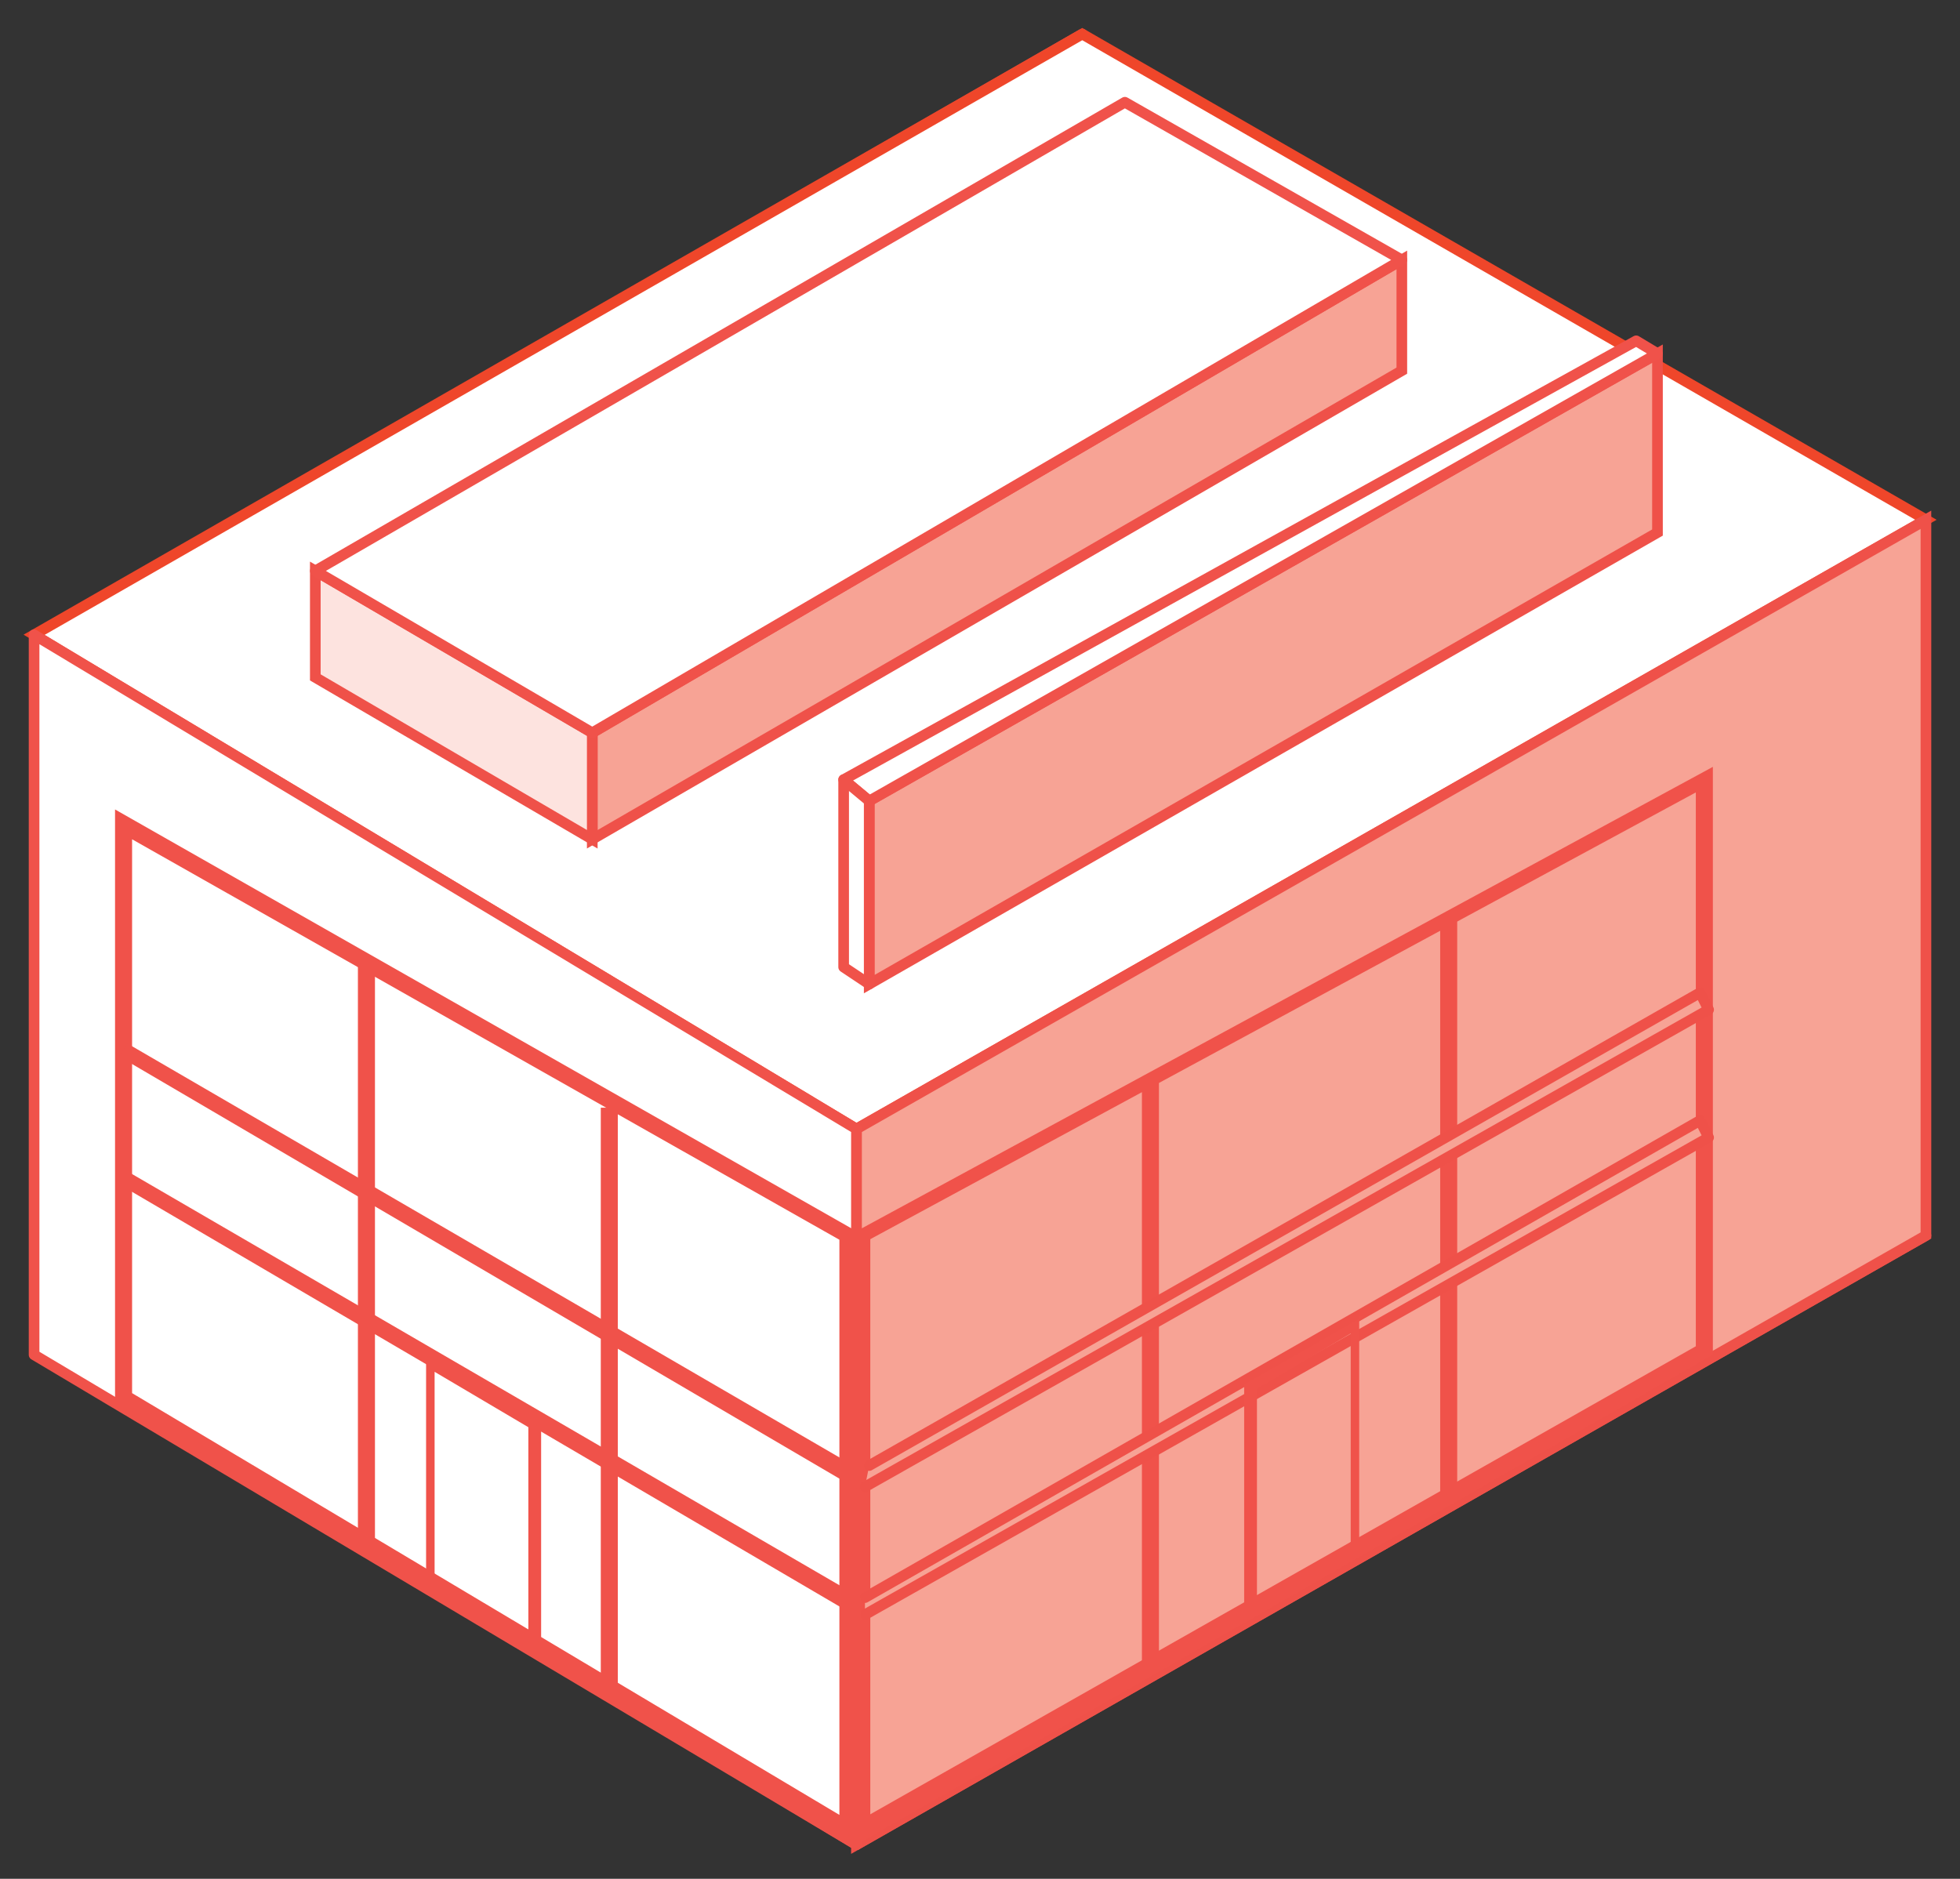
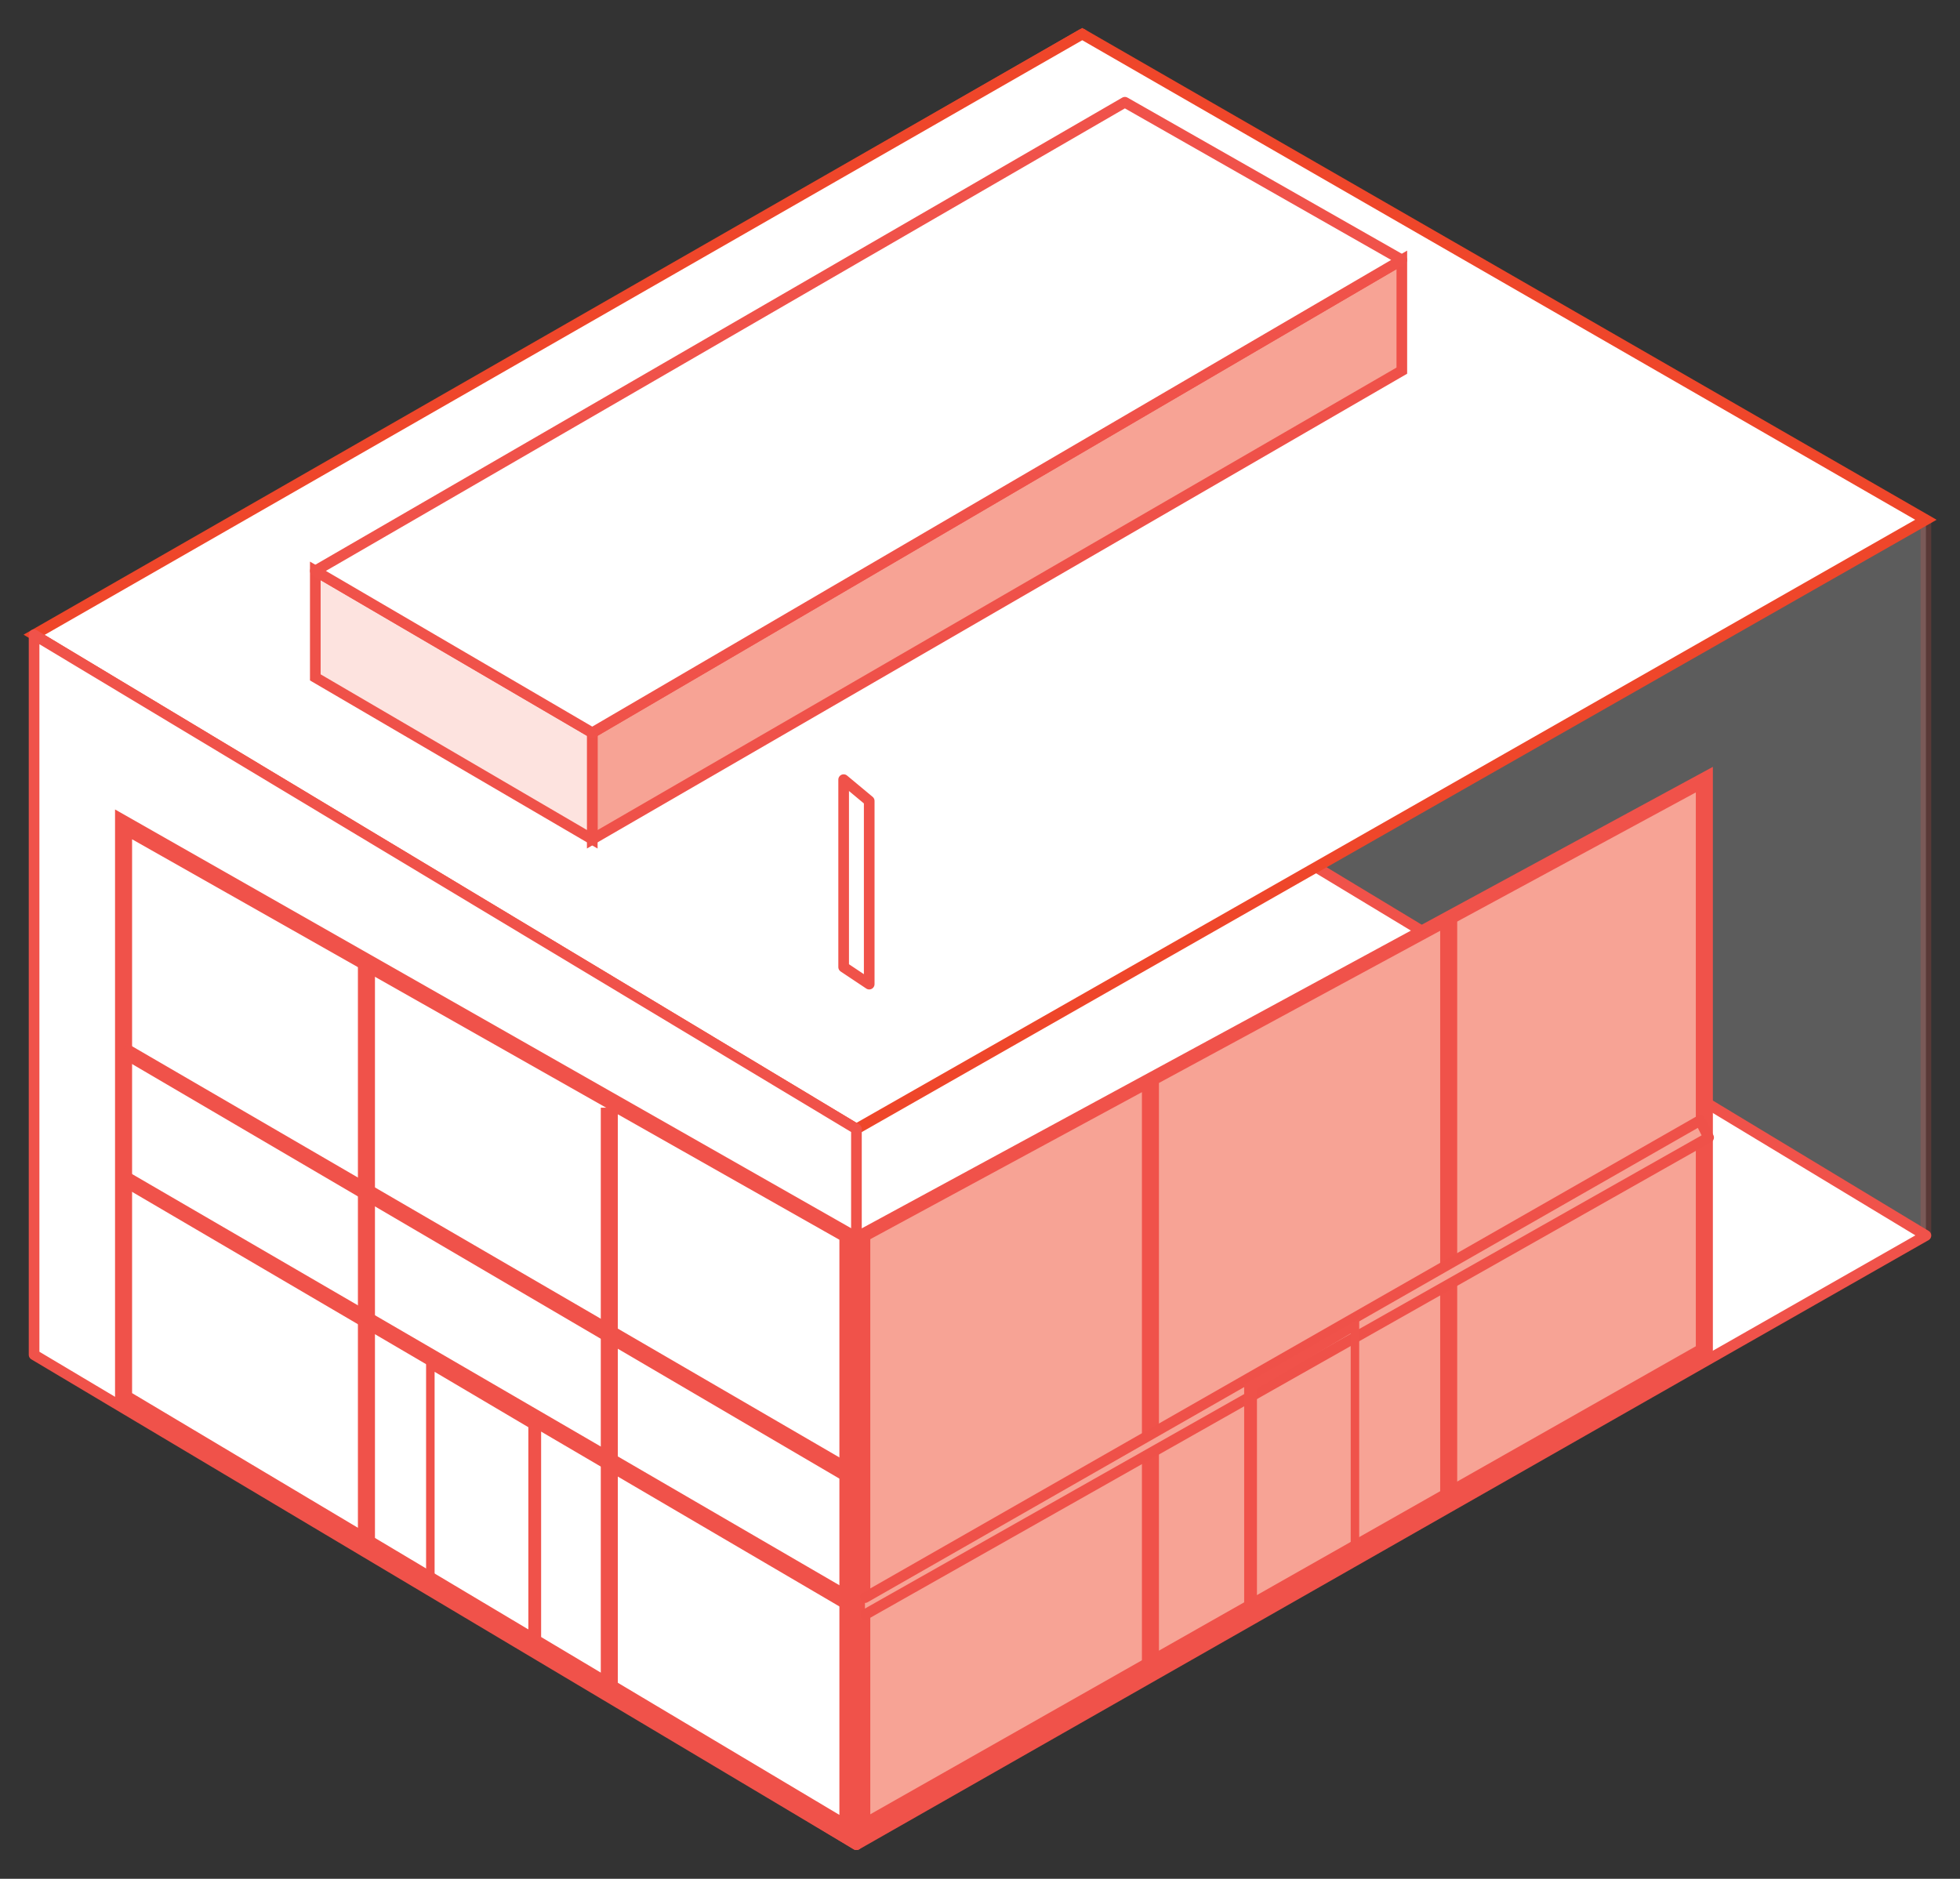
<svg xmlns="http://www.w3.org/2000/svg" version="1.1" id="Layer_1" x="0px" y="0px" viewBox="0 0 46 44.1" style="enable-background:new 0 0 46 44.1;" xml:space="preserve">
  <rect x="0" y="0" width="46" height="44.1" fill="#333333" stroke="none" />
  <style type="text/css">
	
		.st0{opacity:0.2;fill:#FFFFFF;stroke:#F0524A;stroke-width:0.25;stroke-linecap:round;stroke-linejoin:round;stroke-miterlimit:10;}
	.st1{fill:#FFFFFF;stroke:#F0524A;stroke-width:0.25;stroke-linecap:round;stroke-linejoin:round;stroke-miterlimit:10;}
	.st2{fill:#FFFFFF;stroke:#EF462A;stroke-width:0.25;stroke-miterlimit:10;}
	.st3{fill:#F7A395;stroke:#EF5149;stroke-width:0.25;stroke-miterlimit:10;}
	.st4{fill:#F0524A;}
	.st5{fill:#F7A395;stroke:#EF5149;stroke-width:0.25;stroke-linecap:round;stroke-linejoin:round;stroke-miterlimit:10;}
	.st6{fill:#FDE3DF;stroke:#EF5149;stroke-width:0.25;stroke-miterlimit:10;}
</style>
  <g>
    <polygon class="st0" points="20.1,26.5 20.1,43.3 45.2,29 45.2,12.2  " />
    <g>
      <polygon class="st1" points="26,17.4 0.9,31.7 20.1,43.3 45.2,29   " />
      <path class="st1" d="M0.9,14.9v16.8L26,17.4L25.4,0.8L0.9,14.9z M20.8,15.7L1.1,27v-9.6L20.8,6.7V15.7z" />
      <g>
        <g>
          <polygon class="st2" points="25.4,0.8 0.8,14.9 20.1,26.5 45.2,12.2     " />
          <g>
            <g>
-               <path class="st3" d="M20.1,26.5v16.8L45.2,29V12.2L20.1,26.5z M40,31.7L20.3,43V29L40,18.3V31.7z" />
              <polygon class="st3" points="20.3,29 20.3,43 40,31.7 40,18.3       " />
            </g>
            <path class="st4" d="M20.1,28.9v14.4l20.1-11.5V18L20.1,28.9z M39.8,31.6l-19.4,11V29.1l19.4-10.5V31.6z" />
          </g>
          <g>
            <g>
              <path class="st1" d="M0.8,14.9v16.9l19.3,11.5V26.5L0.8,14.9z M19.9,43l-17-10.1V19.4l17,9.6V43z" />
              <polygon class="st1" points="2.9,19.4 2.9,32.8 19.9,43 19.9,29       " />
            </g>
            <path class="st4" d="M2.7,19v13.9l17.4,10.4V28.9L2.7,19z M19.7,42.6L3.1,32.7v-13l16.6,9.4V42.6z" />
          </g>
          <g>
            <polygon class="st4" points="33.8,21.7 33.8,35.2 34.2,35.2 34.2,21.4      " />
          </g>
          <g>
            <polygon class="st4" points="26.8,25.6 26.8,39.1 27.2,38.9 27.2,25.2      " />
          </g>
          <g>
            <polygon class="st4" points="14.1,26 14.1,39.4 14.5,39.8 14.5,26      " />
          </g>
          <g>
            <rect x="8.4" y="22.6" class="st4" width="0.4" height="13.8" />
          </g>
          <g>
            <polyline class="st5" points="20.3,37.5 39.9,26.3 40.1,26.7 20.3,37.9      " />
            <polyline class="st4" points="20.2,38 2.8,27.8 3,27.5 20.2,37.5      " />
          </g>
          <g>
            <polyline class="st4" points="20.2,34.5 3,24.5 2.8,24.8 20.2,35      " />
-             <polyline class="st5" points="20.3,34.9 40.1,23.7 39.9,23.3 20.4,34.4      " />
          </g>
          <g>
            <polygon class="st3" points="13.9,17.2 13.9,19.7 32.9,8.7 32.9,6.1      " />
            <polygon class="st6" points="7.4,13.4 7.4,15.9 13.9,19.7 13.9,17.2      " />
            <polygon class="st1" points="26.4,2.4 7.4,13.4 13.9,17.2 32.9,6.1      " />
          </g>
          <g>
-             <polygon class="st3" points="20.4,18.8 20.4,23.1 38.9,12.5 38.9,8.3      " />
-             <polygon class="st1" points="38.4,8 19.8,18.3 20.4,18.8 38.9,8.3      " />
            <polygon class="st1" points="19.8,18.3 19.8,22.7 20.4,23.1 20.4,18.8      " />
          </g>
        </g>
        <g>
          <path class="st4" d="M10,31.7v5.6l2.7,1.6l0-5.6L10,31.7z M12.4,38.4l-2.2-1.3v-4.9l2.2,1.3L12.4,38.4z" />
        </g>
      </g>
      <g>
        <path class="st4" d="M32,30.9l-2.8,1.6l0,5.6l2.7-1.6V30.9z M31.7,36.3l-2.2,1.3l0-5l2.2-1.3V36.3z" />
      </g>
    </g>
  </g>
</svg>